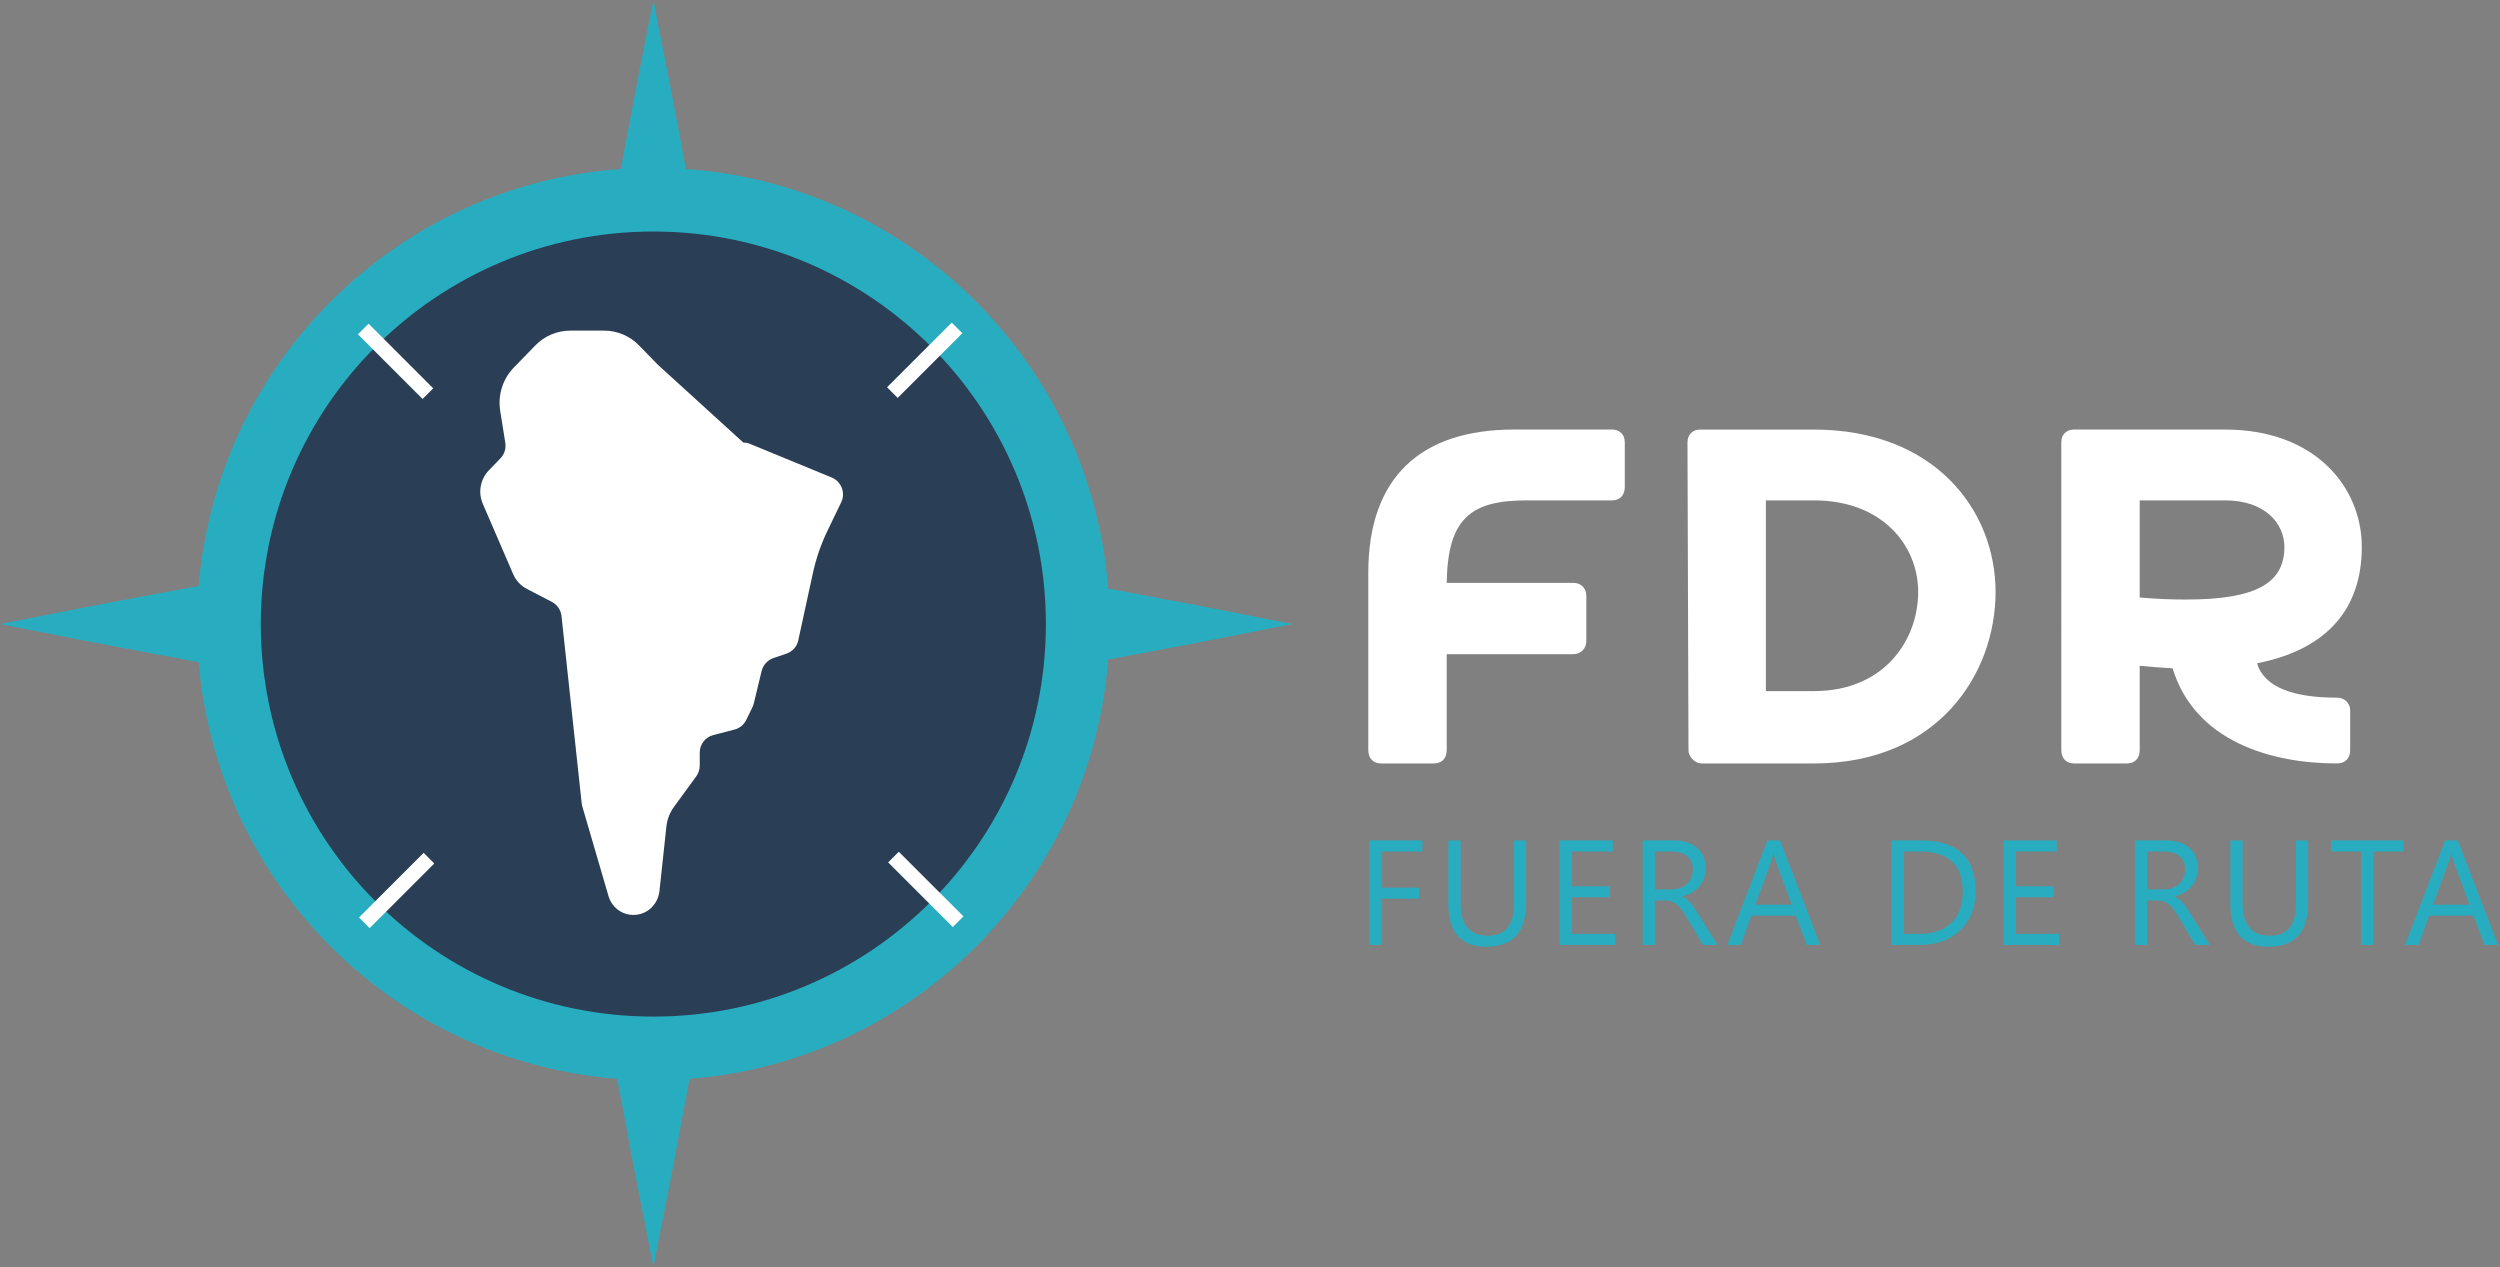
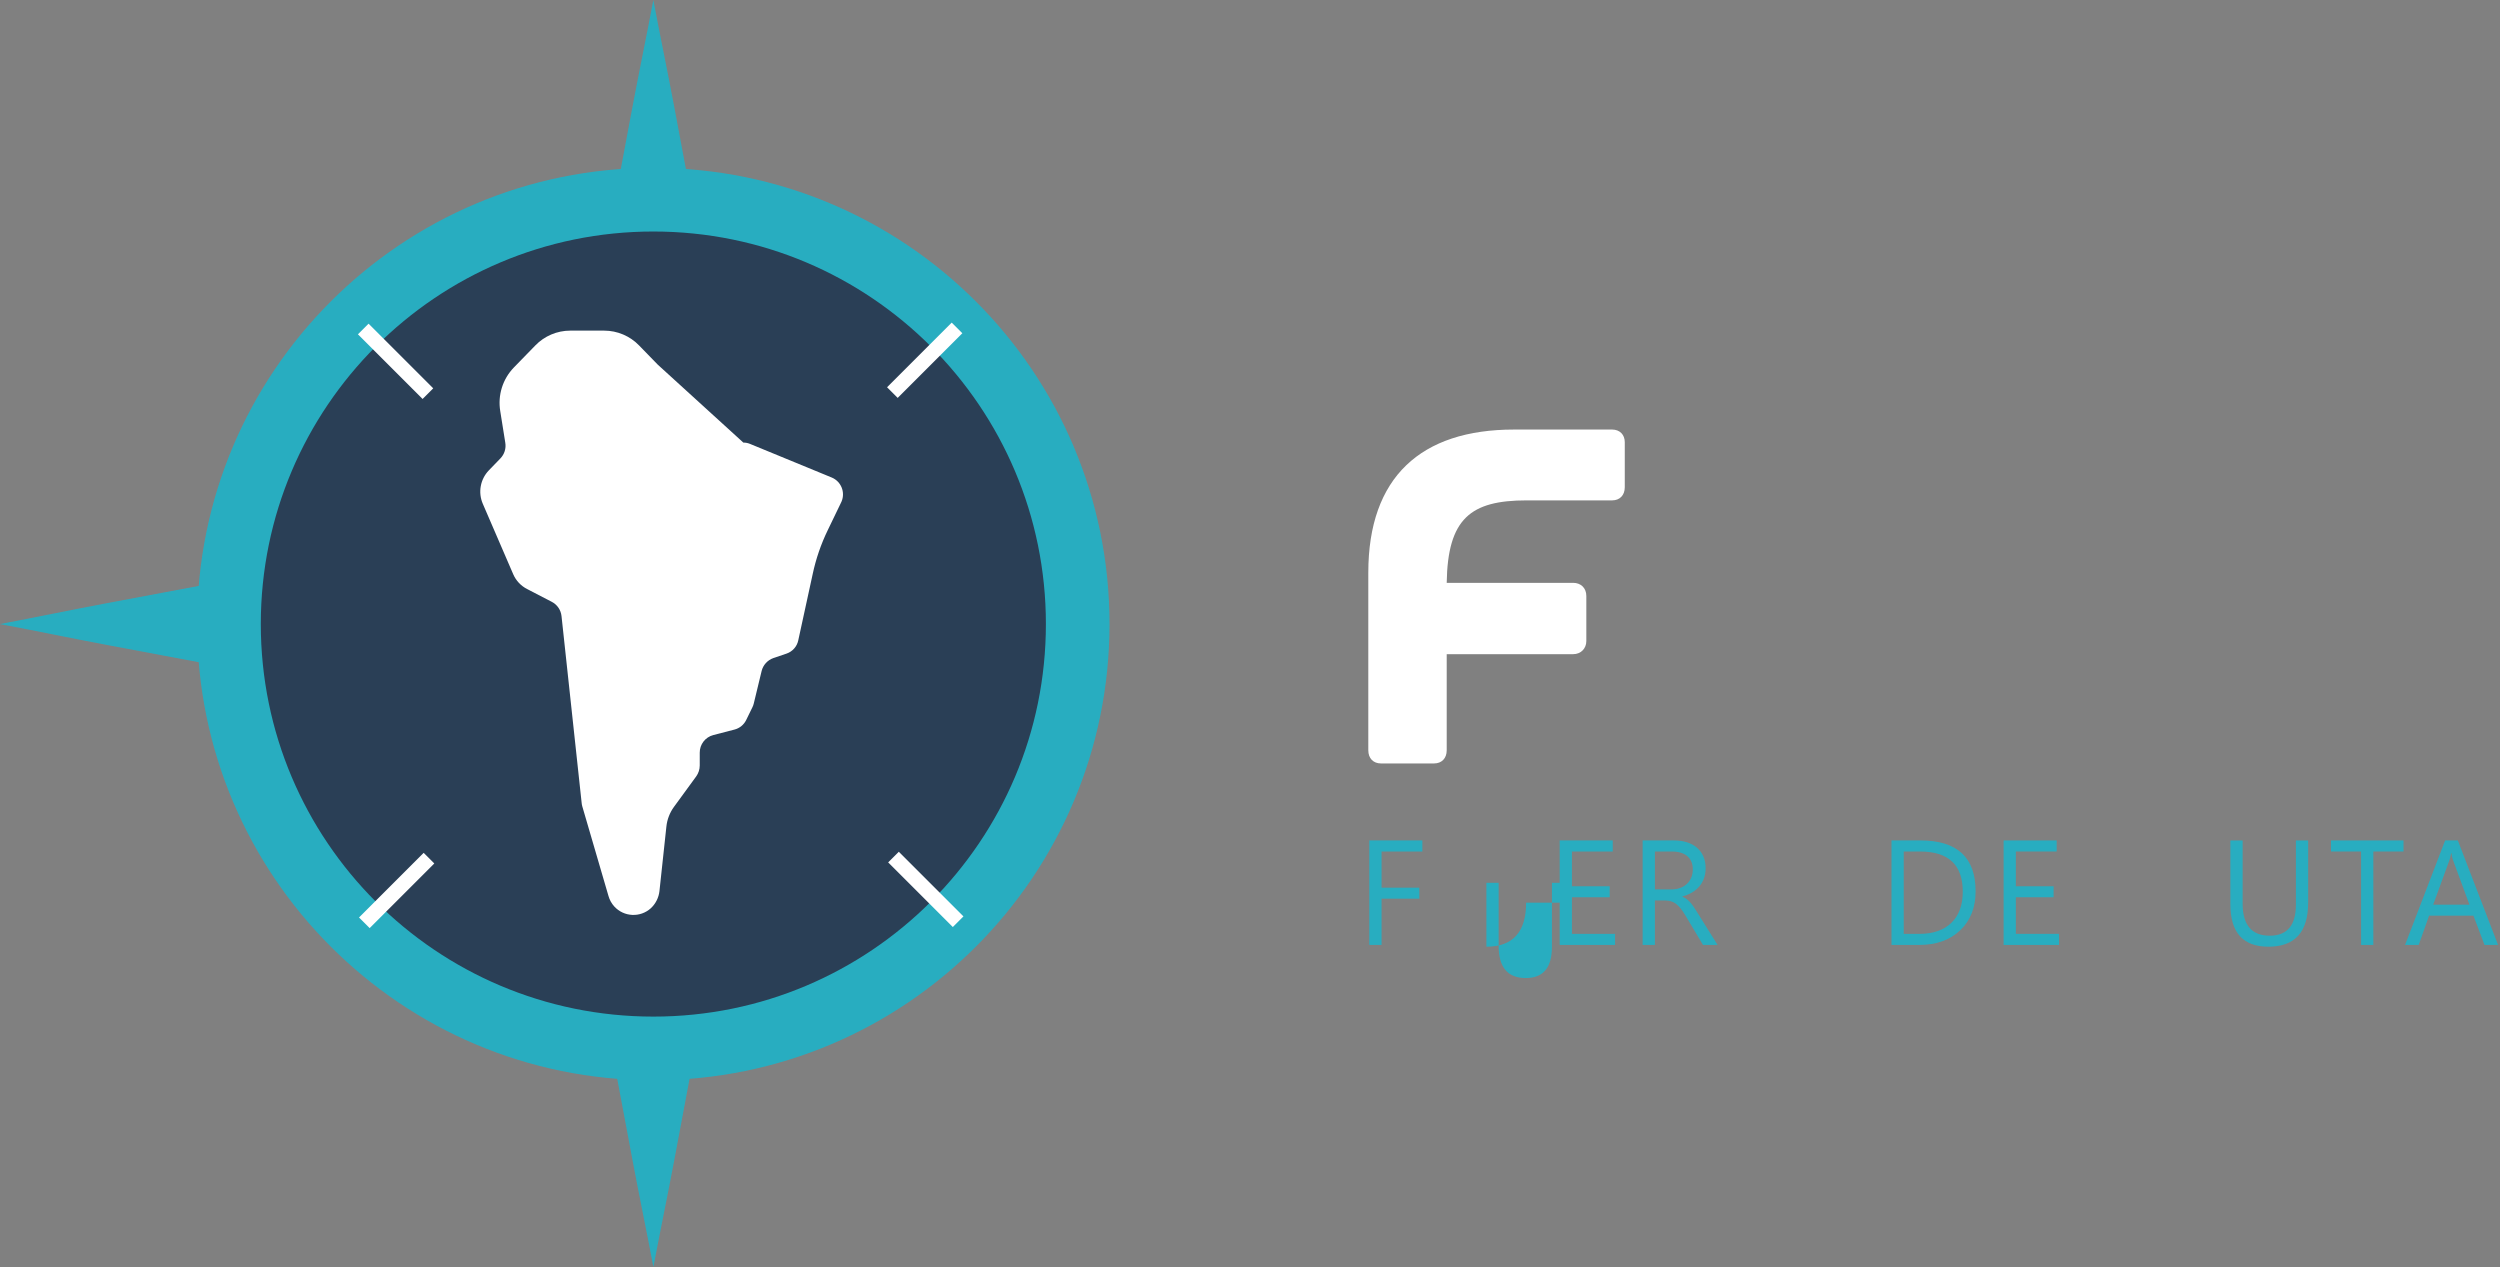
<svg xmlns="http://www.w3.org/2000/svg" version="1.1" id="logo-footer" x="0px" y="0px" width="301.471px" height="152.787px" viewBox="0 0 301.471 152.787" enable-background="new 0 0 301.471 152.787" xml:space="preserve">
  <rect x="0" y="0" width="301.471" height="152.787" fill="#808080" stroke="none" />
  <g enable-background="new    ">
    <path fill="#FFFFFF" d="M195.929,53.324v5.43c0,0.977-0.609,1.586-1.524,1.586h-10.31c-6.771,0-9.518,2.196-9.639,9.944h15.251   c0.915,0,1.586,0.609,1.586,1.586v5.43c0,0.915-0.671,1.586-1.586,1.586h-15.251v11.591c0,0.976-0.61,1.586-1.525,1.586h-6.405   c-0.915,0-1.525-0.61-1.525-1.586V69.063c0-11.529,6.345-17.264,17.569-17.264h11.835C195.319,51.8,195.929,52.409,195.929,53.324z   " />
-     <path fill="#FFFFFF" d="M203.612,90.477l-0.121-37.152c0-0.915,0.609-1.524,1.524-1.524h13.726   c14.459,0,21.901,9.639,21.901,19.582c0,9.944-7.016,20.681-21.901,20.681h-13.543C204.405,92.063,203.612,91.27,203.612,90.477z    M218.741,83.339c8.541,0,12.568-6.223,12.568-11.957c0-5.612-4.332-11.042-12.568-11.042h-5.795v22.999H218.741z" />
-     <path fill="#FFFFFF" d="M283.403,85.657v4.819c0,0.976-0.61,1.586-1.586,1.586c-7.992,0-17.143-2.685-19.827-11.469   c-1.28-0.062-2.623-0.184-3.966-0.305v10.188c0,0.976-0.609,1.586-1.524,1.586h-6.405c-0.916,0-1.525-0.61-1.525-1.586V53.324   c0-0.915,0.609-1.524,1.525-1.524h18.24c10.859,0,16.471,6.954,16.471,14.152c0,7.26-3.965,12.323-12.627,14.031   c0.854,2.929,4.453,4.148,9.639,4.148C282.793,84.132,283.403,84.864,283.403,85.657z M258.024,72.053   c2.074,0.184,3.966,0.244,5.613,0.244c8.602,0,11.835-2.074,11.835-6.345c0-2.806-2.318-5.612-7.138-5.612h-10.311V72.053z" />
  </g>
  <g id="Grupo_6">
    <path id="Trazado_1" fill="#28ADC0" d="M23.772,75.254c0-30.382,24.629-55.012,55.011-55.013c30.382,0,55.012,24.628,55.013,55.011   c0,30.382-24.628,55.013-55.011,55.013l0,0C48.403,130.265,23.774,105.636,23.772,75.254z" />
    <path id="Trazado_2" fill="#2A3F56" d="M31.45,75.254c0-26.143,21.193-47.336,47.336-47.336c26.143,0,47.336,21.193,47.336,47.336   c0,26.144-21.193,47.336-47.336,47.336c0,0-0.001,0-0.001,0C52.643,122.589,31.45,101.396,31.45,75.254z" />
    <path id="Trazado_3" fill="none" d="M130.518,75.413L130.518,75.413z" />
    <path id="Trazado_4" fill="#28ADC0" d="M77.897,75.414L77.897,75.414C77.897,75.42,77.904,75.423,77.897,75.414z" />
    <path id="Trazado_5" fill="#28ADC0" d="M77.892,75.413C77.898,75.407,77.892,75.413,77.892,75.413   C77.867,75.377,77.796,75.296,77.892,75.413z" />
    <path id="Trazado_6" fill="#FFFFFF" d="M77.897,75.413L77.897,75.413C77.904,75.405,77.897,75.409,77.897,75.413z" />
    <path id="Trazado_7" fill="#FFFFFF" d="M77.896,75.415L77.896,75.415C77.793,75.531,77.867,75.45,77.896,75.415z" />
    <path id="Trazado_8" fill="#FFFFFF" d="M79.711,77.021C79.887,77.097,79.681,76.993,79.711,77.021z" />
    <path id="Trazado_9" fill="#FFFFFF" d="M77.899,75.413L77.899,75.413C77.899,75.413,77.899,75.407,77.899,75.413   C77.899,75.419,77.899,75.413,77.899,75.413z" />
    <g id="Grupo_5" transform="translate(43.16 38.903)">
      <g id="Grupo_1" transform="translate(63.808 0)">
        <rect id="Rectángulo_1" x="-0.974" y="3.633" transform="matrix(-0.707 0.707 -0.707 -0.707 10.96 4.54)" fill="#FFFFFF" width="11.027" height="1.814" />
      </g>
      <g id="Grupo_2" transform="translate(63.939 63.807)">
        <rect id="Rectángulo_2" x="3.633" y="-0.974" transform="matrix(-0.707 0.707 -0.707 -0.707 10.962 4.54)" fill="#FFFFFF" width="1.815" height="11.027" />
      </g>
      <g id="Grupo_3" transform="translate(0.131 63.939)">
        <rect id="Rectángulo_3" x="-0.973" y="3.631" transform="matrix(-0.707 0.707 -0.707 -0.707 10.96 4.538)" fill="#FFFFFF" width="11.026" height="1.815" />
      </g>
      <g id="Grupo_4" transform="translate(0 0.131)">
        <rect id="Rectángulo_4" x="3.633" y="-0.974" transform="matrix(-0.707 0.707 -0.707 -0.707 10.962 4.537)" fill="#FFFFFF" width="1.815" height="11.027" />
      </g>
    </g>
    <path id="Trazado_10" fill="#28ADC0" d="M25.898,75.253L25.898,75.253c0-1.686,0.086-3.349,0.212-5   c-4.383,0.819-8.765,1.641-13.146,2.467c-4.326,0.811-8.654,1.72-12.967,2.535c4.321,0.813,8.643,1.723,12.962,2.533   c4.384,0.825,8.768,1.648,13.152,2.469C25.986,78.603,25.898,76.938,25.898,75.253z" />
-     <path id="Trazado_11" fill="#28ADC0" d="M129.982,75.253L129.982,75.253c0,1.686-0.087,3.35-0.212,5   c4.382-0.818,8.764-1.641,13.146-2.467c4.325-0.809,8.653-1.72,12.967-2.535c-4.321-0.814-8.643-1.721-12.962-2.534   c-4.384-0.822-8.768-1.645-13.152-2.468C129.895,71.903,129.982,73.569,129.982,75.253z" />
    <path id="Trazado_12" fill="#28ADC0" d="M78.789,25.9L78.789,25.9c1.686,0,3.349,0.087,5,0.212   c-0.819-4.381-1.642-8.764-2.468-13.146c-0.809-4.324-1.72-8.652-2.535-12.966c-0.814,4.322-1.721,8.643-2.532,12.963   c-0.824,4.384-1.647,8.768-2.47,13.15C75.436,25.987,77.099,25.9,78.789,25.9z" />
    <path id="Trazado_13" fill="#28ADC0" d="M78.789,126.888L78.789,126.888c-1.685,0-3.348-0.087-5-0.213   c0.818,4.383,1.641,8.766,2.468,13.146c0.81,4.326,1.721,8.654,2.535,12.966c0.814-4.321,1.722-8.644,2.534-12.962   c0.822-4.384,1.646-8.768,2.469-13.151C82.135,126.801,80.472,126.888,78.789,126.888z" />
  </g>
  <path id="Trazado_14" fill="#FFFFFF" d="M89.638,53.371h0.014c0.271-0.001,0.54,0.052,0.789,0.157l9.866,4.059  c1.122,0.474,1.647,1.767,1.174,2.889c-0.018,0.042-0.037,0.083-0.057,0.124l-1.6,3.318c-0.819,1.687-1.431,3.466-1.822,5.3  l-1.739,7.995c-0.152,0.745-0.688,1.354-1.407,1.601L93.25,79.36c-0.7,0.25-1.229,0.834-1.407,1.555l-0.948,3.924  c-0.035,0.152-0.087,0.299-0.157,0.438l-0.754,1.543c-0.275,0.57-0.787,0.992-1.4,1.154l-2.574,0.668  c-0.966,0.252-1.638,1.129-1.63,2.127v1.543c-0.002,0.472-0.151,0.93-0.426,1.313l-2.686,3.681c-0.506,0.696-0.82,1.514-0.91,2.37  l-0.837,7.787c-0.088,0.786-0.455,1.516-1.033,2.056c-1.278,1.161-3.255,1.066-4.416-0.211c-0.33-0.364-0.57-0.801-0.7-1.273  l-3.16-10.813c-0.036-0.128-0.06-0.258-0.071-0.39l-2.43-22.547c-0.079-0.733-0.522-1.377-1.178-1.713l-2.977-1.543  c-0.743-0.382-1.331-1.009-1.665-1.775l-3.67-8.5c-0.593-1.37-0.305-2.961,0.73-4.036l1.387-1.433  c0.491-0.504,0.711-1.213,0.592-1.907l-0.606-3.8c-0.318-1.915,0.291-3.866,1.64-5.261l2.577-2.647  c1.105-1.149,2.631-1.799,4.226-1.8h4.083c1.595,0,3.122,0.65,4.228,1.8l2.237,2.3L89.638,53.371z" />
  <g enable-background="new    ">
    <path fill="#28ADC0" d="M171.522,102.682h-4.922v4.359h4.553v1.327h-4.553v5.581h-1.477v-12.604h6.398V102.682z" />
-     <path fill="#28ADC0" d="M184.032,108.852c0,3.539-1.597,5.309-4.79,5.309c-3.059,0-4.588-1.702-4.588-5.106v-7.708h1.477v7.611   c0,2.584,1.09,3.876,3.27,3.876c2.104,0,3.155-1.248,3.155-3.744v-7.743h1.477V108.852z" />
+     <path fill="#28ADC0" d="M184.032,108.852c0,3.539-1.597,5.309-4.79,5.309v-7.708h1.477v7.611   c0,2.584,1.09,3.876,3.27,3.876c2.104,0,3.155-1.248,3.155-3.744v-7.743h1.477V108.852z" />
    <path fill="#28ADC0" d="M194.759,113.949h-6.68v-12.604h6.398v1.336h-4.922v4.192h4.553v1.327h-4.553v4.412h5.203V113.949z" />
    <path fill="#28ADC0" d="M207.12,113.949h-1.758l-2.109-3.533c-0.193-0.328-0.381-0.607-0.563-0.84   c-0.182-0.23-0.368-0.42-0.559-0.566s-0.396-0.253-0.615-0.32s-0.467-0.102-0.742-0.102h-1.213v5.361h-1.477v-12.604h3.762   c0.551,0,1.059,0.069,1.524,0.207s0.87,0.347,1.213,0.628s0.61,0.632,0.804,1.05c0.193,0.42,0.291,0.91,0.291,1.473   c0,0.439-0.066,0.843-0.198,1.209s-0.319,0.692-0.563,0.979s-0.536,0.532-0.879,0.733c-0.343,0.203-0.728,0.359-1.155,0.471v0.035   c0.211,0.094,0.394,0.201,0.549,0.32c0.155,0.121,0.303,0.263,0.443,0.427s0.28,0.351,0.418,0.558   c0.138,0.209,0.291,0.45,0.461,0.726L207.12,113.949z M199.562,102.682v4.57h2.004c0.369,0,0.71-0.056,1.023-0.167   s0.584-0.271,0.813-0.479c0.229-0.207,0.408-0.462,0.537-0.764s0.193-0.641,0.193-1.016c0-0.674-0.219-1.199-0.655-1.578   c-0.437-0.377-1.067-0.566-1.894-0.566H199.562z" />
-     <path fill="#28ADC0" d="M219.507,113.949h-1.635l-1.336-3.533h-5.344l-1.257,3.533h-1.644l4.834-12.604h1.529L219.507,113.949z    M216.053,109.089l-1.978-5.37c-0.064-0.176-0.129-0.457-0.193-0.844h-0.035c-0.059,0.357-0.126,0.639-0.202,0.844l-1.96,5.37   H216.053z" />
    <path fill="#28ADC0" d="M228.092,113.949v-12.604h3.48c4.441,0,6.662,2.048,6.662,6.144c0,1.945-0.616,3.509-1.851,4.688   c-1.232,1.182-2.884,1.771-4.952,1.771H228.092z M229.568,102.682v9.932h1.881c1.652,0,2.938-0.442,3.858-1.327   s1.38-2.139,1.38-3.762c0-3.229-1.717-4.843-5.15-4.843H229.568z" />
    <path fill="#28ADC0" d="M248.292,113.949h-6.68v-12.604h6.398v1.336h-4.922v4.192h4.553v1.327h-4.553v4.412h5.203V113.949z" />
-     <path fill="#28ADC0" d="M266.484,113.949h-1.758l-2.109-3.533c-0.193-0.328-0.381-0.607-0.563-0.84   c-0.182-0.23-0.368-0.42-0.558-0.566c-0.191-0.146-0.396-0.253-0.615-0.32c-0.221-0.067-0.468-0.102-0.743-0.102h-1.213v5.361   h-1.477v-12.604h3.762c0.551,0,1.06,0.069,1.524,0.207c0.467,0.138,0.871,0.347,1.213,0.628c0.344,0.281,0.611,0.632,0.805,1.05   c0.193,0.42,0.29,0.91,0.29,1.473c0,0.439-0.065,0.843-0.198,1.209c-0.131,0.366-0.318,0.692-0.563,0.979   c-0.242,0.287-0.535,0.532-0.879,0.733c-0.342,0.203-0.728,0.359-1.155,0.471v0.035c0.211,0.094,0.394,0.201,0.55,0.32   c0.154,0.121,0.303,0.263,0.443,0.427s0.279,0.351,0.418,0.558c0.137,0.209,0.291,0.45,0.461,0.726L266.484,113.949z    M258.926,102.682v4.57h2.004c0.369,0,0.71-0.056,1.024-0.167c0.313-0.111,0.584-0.271,0.813-0.479   c0.229-0.207,0.407-0.462,0.536-0.764s0.193-0.641,0.193-1.016c0-0.674-0.218-1.199-0.655-1.578   c-0.436-0.377-1.067-0.566-1.894-0.566H258.926z" />
    <path fill="#28ADC0" d="M278.335,108.852c0,3.539-1.596,5.309-4.789,5.309c-3.059,0-4.588-1.702-4.588-5.106v-7.708h1.477v7.611   c0,2.584,1.09,3.876,3.27,3.876c2.104,0,3.154-1.248,3.154-3.744v-7.743h1.477V108.852z" />
    <path fill="#28ADC0" d="M289.835,102.682h-3.639v11.268h-1.477v-11.268h-3.63v-1.336h8.745V102.682z" />
    <path fill="#28ADC0" d="M301.237,113.949h-1.635l-1.336-3.533h-5.344l-1.256,3.533h-1.645l4.834-12.604h1.529L301.237,113.949z    M297.784,109.089l-1.979-5.37c-0.064-0.176-0.129-0.457-0.193-0.844h-0.035c-0.059,0.357-0.125,0.639-0.201,0.844l-1.961,5.37   H297.784z" />
  </g>
</svg>